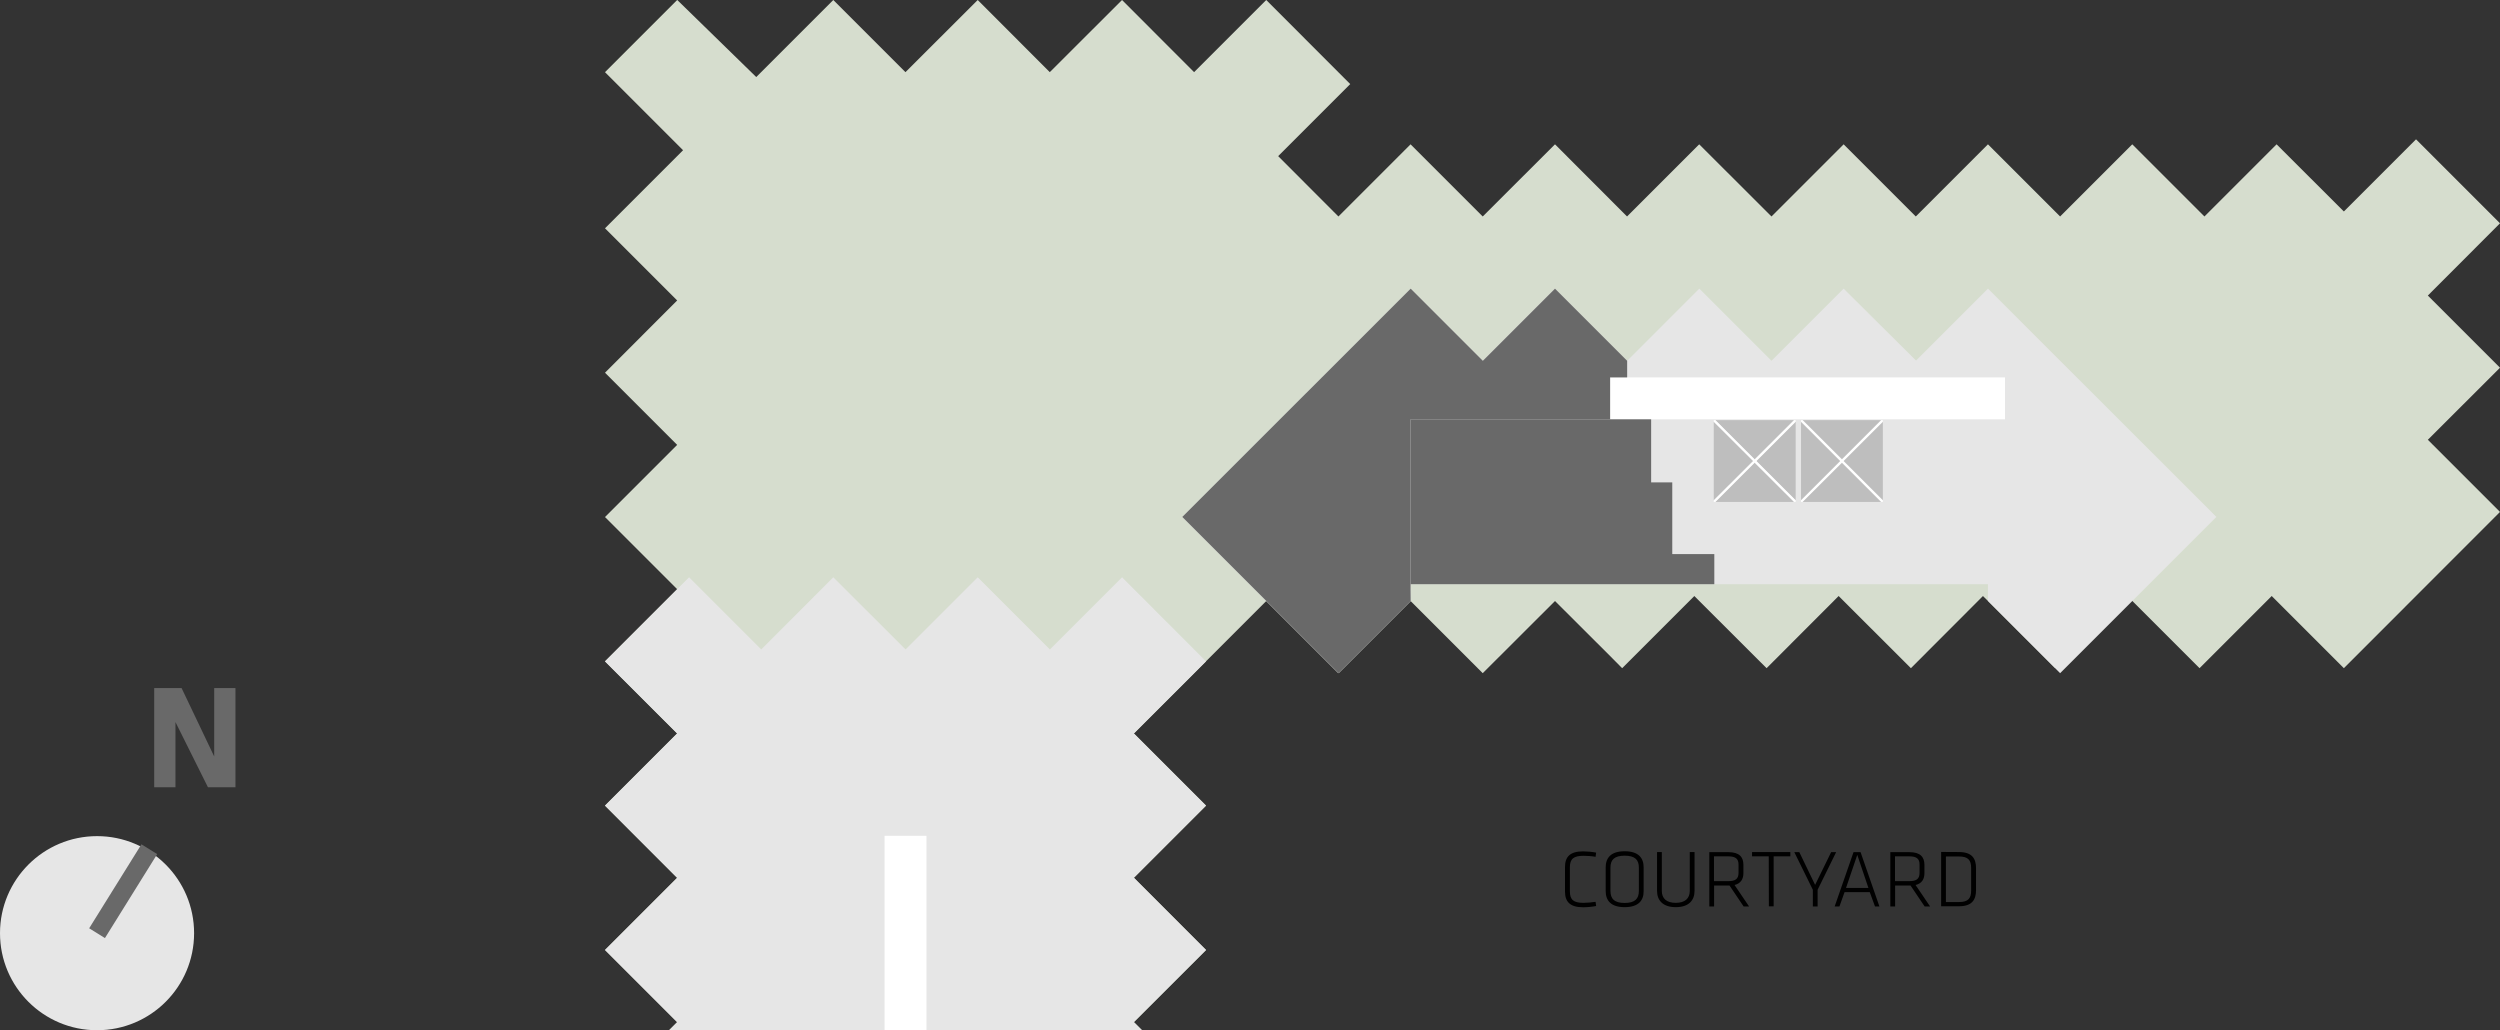
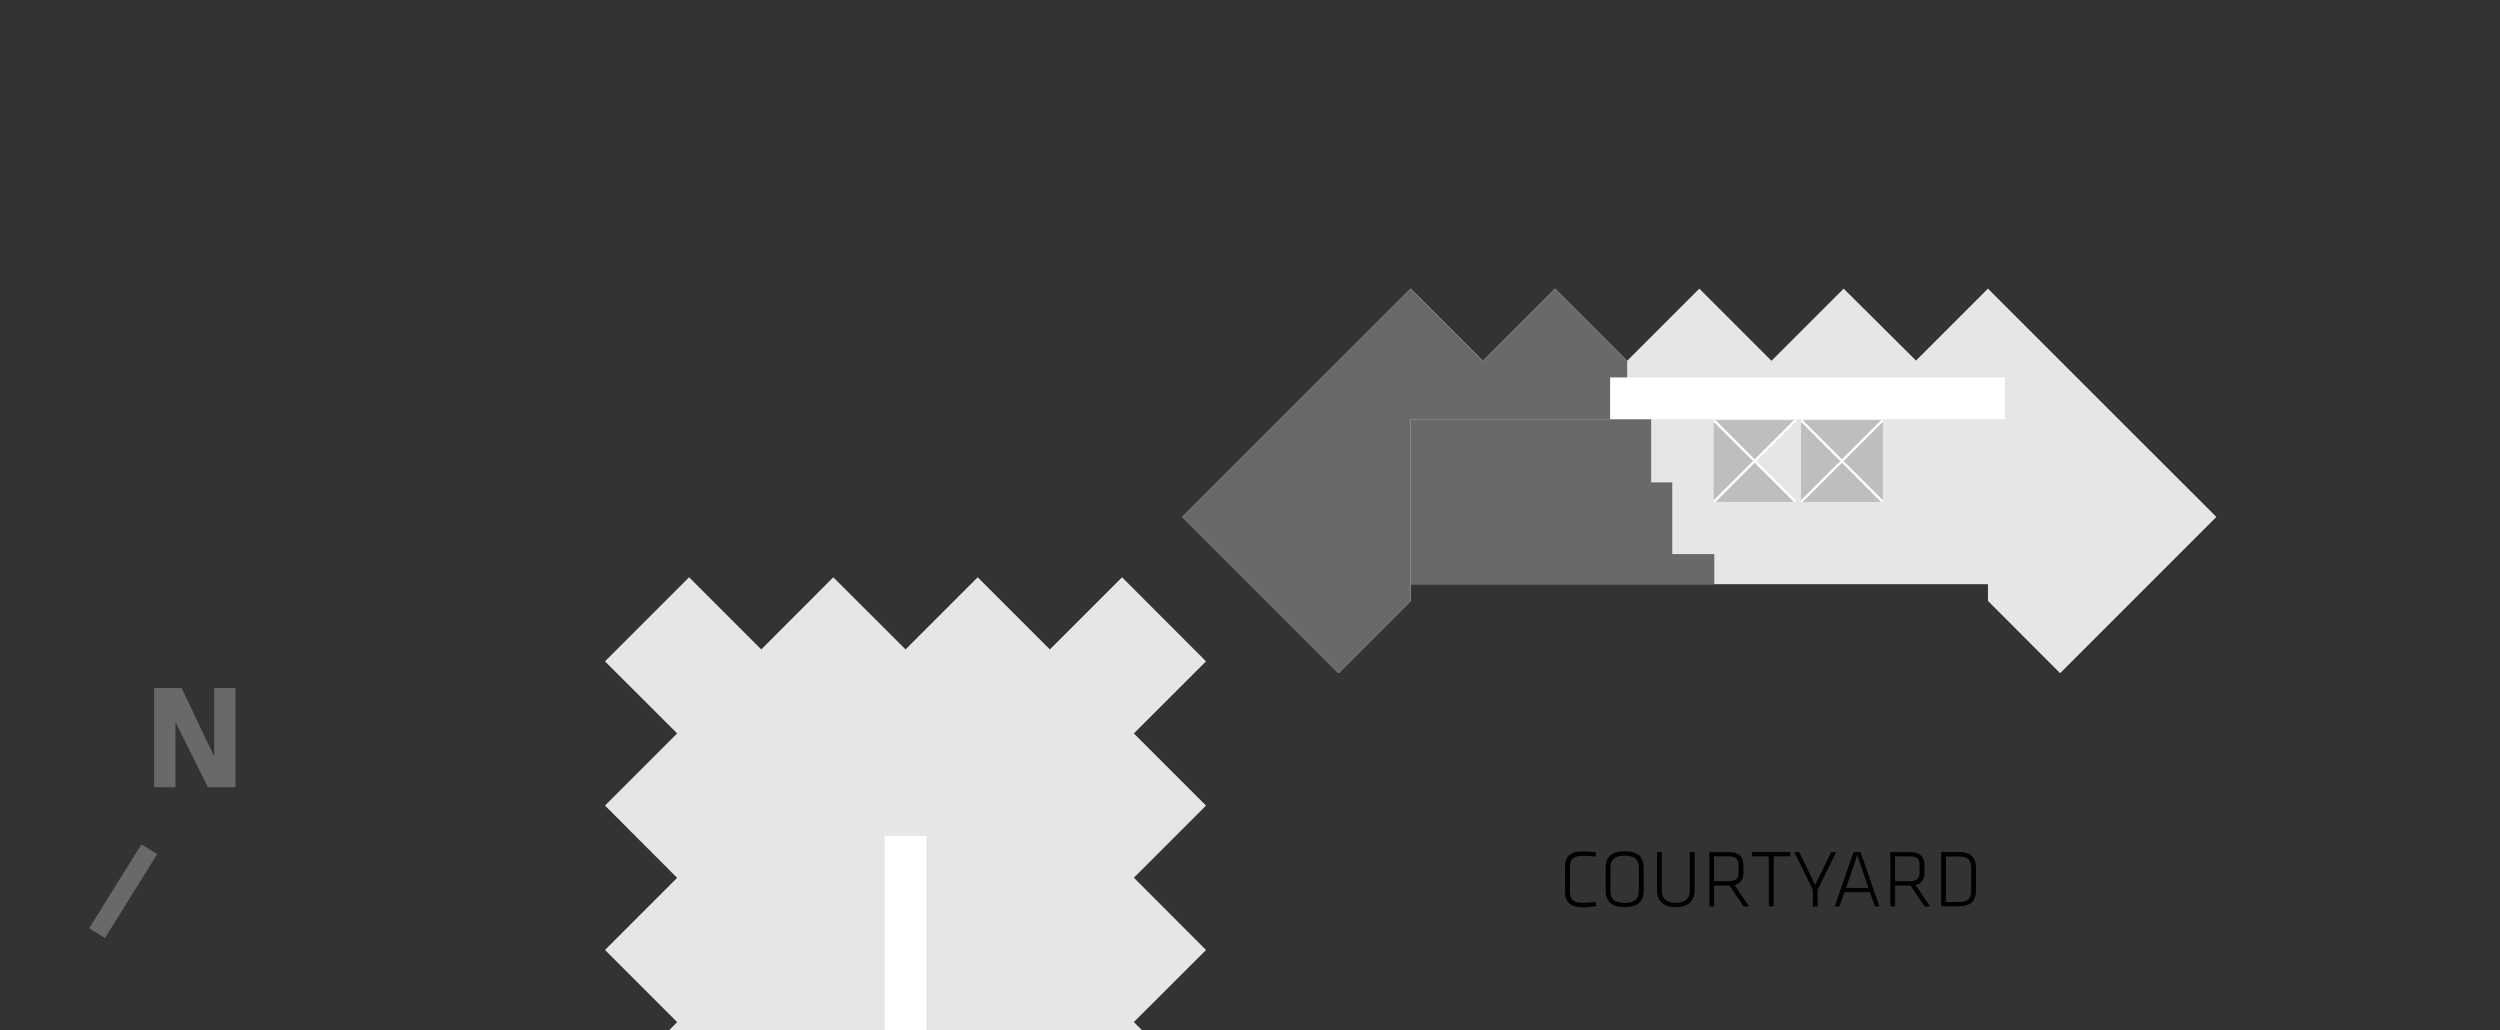
<svg xmlns="http://www.w3.org/2000/svg" version="1.1" id="Layer_1" x="0px" y="0px" viewBox="0 0 220 90.66" style="enable-background:new 0 0 220 90.66;" xml:space="preserve">
  <rect x="0" y="0" width="220" height="90.66" fill="#333333" stroke="none" />
  <style type="text/css">
	.st0{fill:#E6E6E6;}
	.st1{fill:none;stroke:#696969;stroke-width:1.633;}
	.st2{fill:#696969;}
	.st3{fill:#D6DDCE;}
	.st4{fill:#BEBEBE;}
	.st5{fill:#FFFFFF;}
</style>
-   <path class="st0" d="M8.54,90.66c4.72,0,8.54-3.82,8.54-8.54s-3.82-8.54-8.54-8.54S0,77.41,0,82.12C0,86.84,3.82,90.66,8.54,90.66" />
  <line class="st1" x1="13.14" y1="74.73" x2="8.54" y2="82.12" />
  <g>
    <path class="st2" d="M15.44,63.54v5.74h-1.87v-8.73h2.41l2.87,6.02v-6.02h1.87v8.73H18.3L15.44,63.54z" />
  </g>
-   <polygon class="st3" points="98.74,0 92.38,6.35 86.04,0 86.04,0 79.68,6.35 73.33,0 73.33,0 66.55,6.78 59.6,0 59.59,0 53.24,6.35   53.76,6.87 60.11,13.22 53.24,20.09 59.59,26.44 59.59,26.44 53.24,32.8 53.24,32.8 59.59,39.15 53.24,45.5 53.24,45.5 59.59,51.85   53.24,58.2 53.24,58.2 59.59,64.55 53.24,70.9 59.59,77.25 53.24,83.6 59.59,89.95 58.88,90.66 100.49,90.66 99.78,89.95   106.13,83.6 99.78,77.25 106.13,70.9 99.78,64.55 111.43,52.89 111.43,52.89 111.43,52.89 117.78,59.24 124.13,52.89 130.48,59.24   136.84,52.89 141.69,57.73 142.75,58.8 149.1,52.45 155.46,58.8 161.8,52.45 168.16,58.8 174.5,52.45 180.86,58.8 187.21,52.45   193.56,58.8 199.91,52.45 206.26,58.8 220,45.05 213.65,38.7 220,32.36 213.65,26.01 220,19.65 212.61,12.26 206.26,18.61   200.34,12.7 193.99,19.05 187.64,12.7 181.29,19.05 174.94,12.7 168.59,19.05 162.24,12.7 155.89,19.05 149.53,12.7 143.18,19.05   136.84,12.7 130.48,19.05 124.13,12.7 117.78,19.05 112.48,13.74 118.82,7.4 111.43,0 105.08,6.35 " />
  <polygon class="st0" points="104.04,45.49 124.14,25.4 130.49,31.75 136.84,25.4 143.19,31.75 149.54,25.4 155.89,31.75   162.24,25.4 168.61,31.73 174.94,25.4 195.04,45.49 181.29,59.24 174.94,52.88 174.94,51.41 124.13,51.41 124.14,52.89   117.79,59.24 " />
  <polygon class="st0" points="79.69,57.15 73.33,50.8 66.99,57.15 60.64,50.8 53.24,58.2 59.59,64.54 53.24,70.89 59.59,77.25   53.24,83.6 59.59,89.95 58.88,90.66 100.5,90.66 99.78,89.94 106.13,83.6 99.78,77.24 106.13,70.89 99.78,64.54 106.13,58.2   98.74,50.8 92.39,57.15 86.04,50.8 " />
  <polygon class="st4" points="158.63,36.97 165.55,36.97 162.09,40.43 " />
  <polygon class="st4" points="161.95,40.57 158.49,44.03 158.49,37.11 " />
  <polygon class="st4" points="162.23,40.57 165.69,37.11 165.69,44.03 " />
-   <polygon class="st4" points="154.55,40.57 158.02,37.11 158.02,44.03 " />
  <polygon class="st4" points="154.41,40.71 157.88,44.17 150.95,44.17 " />
  <polygon class="st4" points="154.28,40.57 150.81,44.03 150.81,37.11 " />
  <polygon class="st4" points="150.95,36.97 157.88,36.97 154.42,40.43 " />
  <polygon class="st4" points="162.09,40.71 165.55,44.17 158.62,44.17 " />
  <polygon class="st5" points="154.28,40.57 150.81,37.11 150.81,36.97 150.95,36.97 154.41,40.43 157.88,36.97 158.02,36.97   158.02,37.11 154.56,40.57 158.02,44.03 158.02,44.17 157.88,44.17 154.41,40.71 150.95,44.17 150.81,44.17 150.81,44.03 " />
  <polygon class="st5" points="161.95,40.57 158.49,37.11 158.49,36.97 158.62,36.97 162.09,40.43 165.55,36.97 165.69,36.97   165.69,37.11 162.22,40.57 165.69,44.03 165.69,44.17 165.55,44.17 162.09,40.71 158.62,44.17 158.49,44.17 158.49,44.03 " />
  <polygon class="st5" points="150.85,33.21 176.44,33.21 176.44,36.9 141.69,36.9 141.69,33.21 " />
  <rect x="77.84" y="73.55" class="st5" width="3.69" height="17.11" />
  <polygon class="st2" points="124.13,51.41 124.13,36.9 145.3,36.9 145.3,42.45 147.16,42.45 147.16,48.76 150.86,48.76   150.86,51.41 " />
  <polygon class="st2" points="130.49,31.75 136.84,25.4 143.19,31.75 143.19,33.21 141.69,33.21 141.69,36.9 124.13,36.9   124.13,51.85 124.14,52.89 117.79,59.24 104.04,45.49 124.14,25.4 " />
  <g>
    <path d="M138.15,78.44c0,0.75,0.33,1.01,1.2,1.01c0.31,0,0.74-0.04,1.06-0.09l0.05,0.37c-0.36,0.07-0.8,0.11-1.15,0.11   c-1.16,0-1.59-0.5-1.59-1.38V76.3c0-0.89,0.43-1.38,1.59-1.38c0.34,0,0.79,0.04,1.15,0.11l-0.05,0.37   c-0.32-0.06-0.75-0.09-1.06-0.09c-0.87,0-1.2,0.27-1.2,1.01V78.44z" />
    <path d="M142.97,79.83c-1.23,0-1.67-0.6-1.67-1.42v-2.08c0-0.82,0.44-1.42,1.67-1.42s1.67,0.6,1.67,1.42v2.08   C144.65,79.23,144.2,79.83,142.97,79.83z M144.22,78.4v-2.05c0-0.68-0.33-1.05-1.25-1.05s-1.25,0.37-1.25,1.05v2.05   c0,0.68,0.33,1.06,1.25,1.06S144.22,79.08,144.22,78.4z" />
    <path d="M149.12,74.98v3.42c0,0.81-0.49,1.43-1.65,1.43c-1.16,0-1.65-0.62-1.65-1.43v-3.42h0.42v3.42c0,0.67,0.42,1.05,1.23,1.05   c0.8,0,1.23-0.38,1.23-1.05v-3.42H149.12z" />
    <path d="M152.2,77.93h-0.09h-1.27v1.84h-0.42v-4.78h1.69c0.96,0,1.31,0.44,1.31,1.11v0.73c0,0.52-0.22,0.91-0.78,1.05l1.28,1.89   h-0.48L152.2,77.93z M152.11,75.36h-1.28v2.18h1.28c0.6,0,0.88-0.2,0.88-0.72v-0.73C153,75.57,152.71,75.36,152.11,75.36z" />
    <path d="M155.65,75.36h-1.47v-0.38h3.37v0.38h-1.47v4.4h-0.42L155.65,75.36L155.65,75.36z" />
    <path d="M159.73,77.87l1.41-2.88h0.44l-1.63,3.31v1.47h-0.42V78.3l-1.63-3.31h0.44L159.73,77.87z" />
    <path d="M164.54,78.51h-2.22l-0.45,1.26h-0.42l1.66-4.78h0.62l1.66,4.78H165L164.54,78.51z M162.45,78.14h1.97l-0.98-2.91   L162.45,78.14z" />
    <path d="M168.13,77.93h-0.09h-1.27v1.84h-0.42v-4.78h1.69c0.96,0,1.31,0.44,1.31,1.11v0.73c0,0.52-0.21,0.91-0.78,1.05l1.28,1.89   h-0.48L168.13,77.93z M168.04,75.36h-1.28v2.18h1.28c0.6,0,0.88-0.2,0.88-0.72v-0.73C168.93,75.57,168.65,75.36,168.04,75.36z" />
    <path d="M172.4,74.98c1.16,0,1.49,0.6,1.49,1.41v1.95c0,0.81-0.33,1.41-1.49,1.41h-1.58v-4.78L172.4,74.98L172.4,74.98z    M171.24,79.38h1.16c0.8,0,1.06-0.33,1.06-1.01v-1.99c0-0.68-0.26-1.01-1.06-1.01h-1.16V79.38z" />
  </g>
</svg>